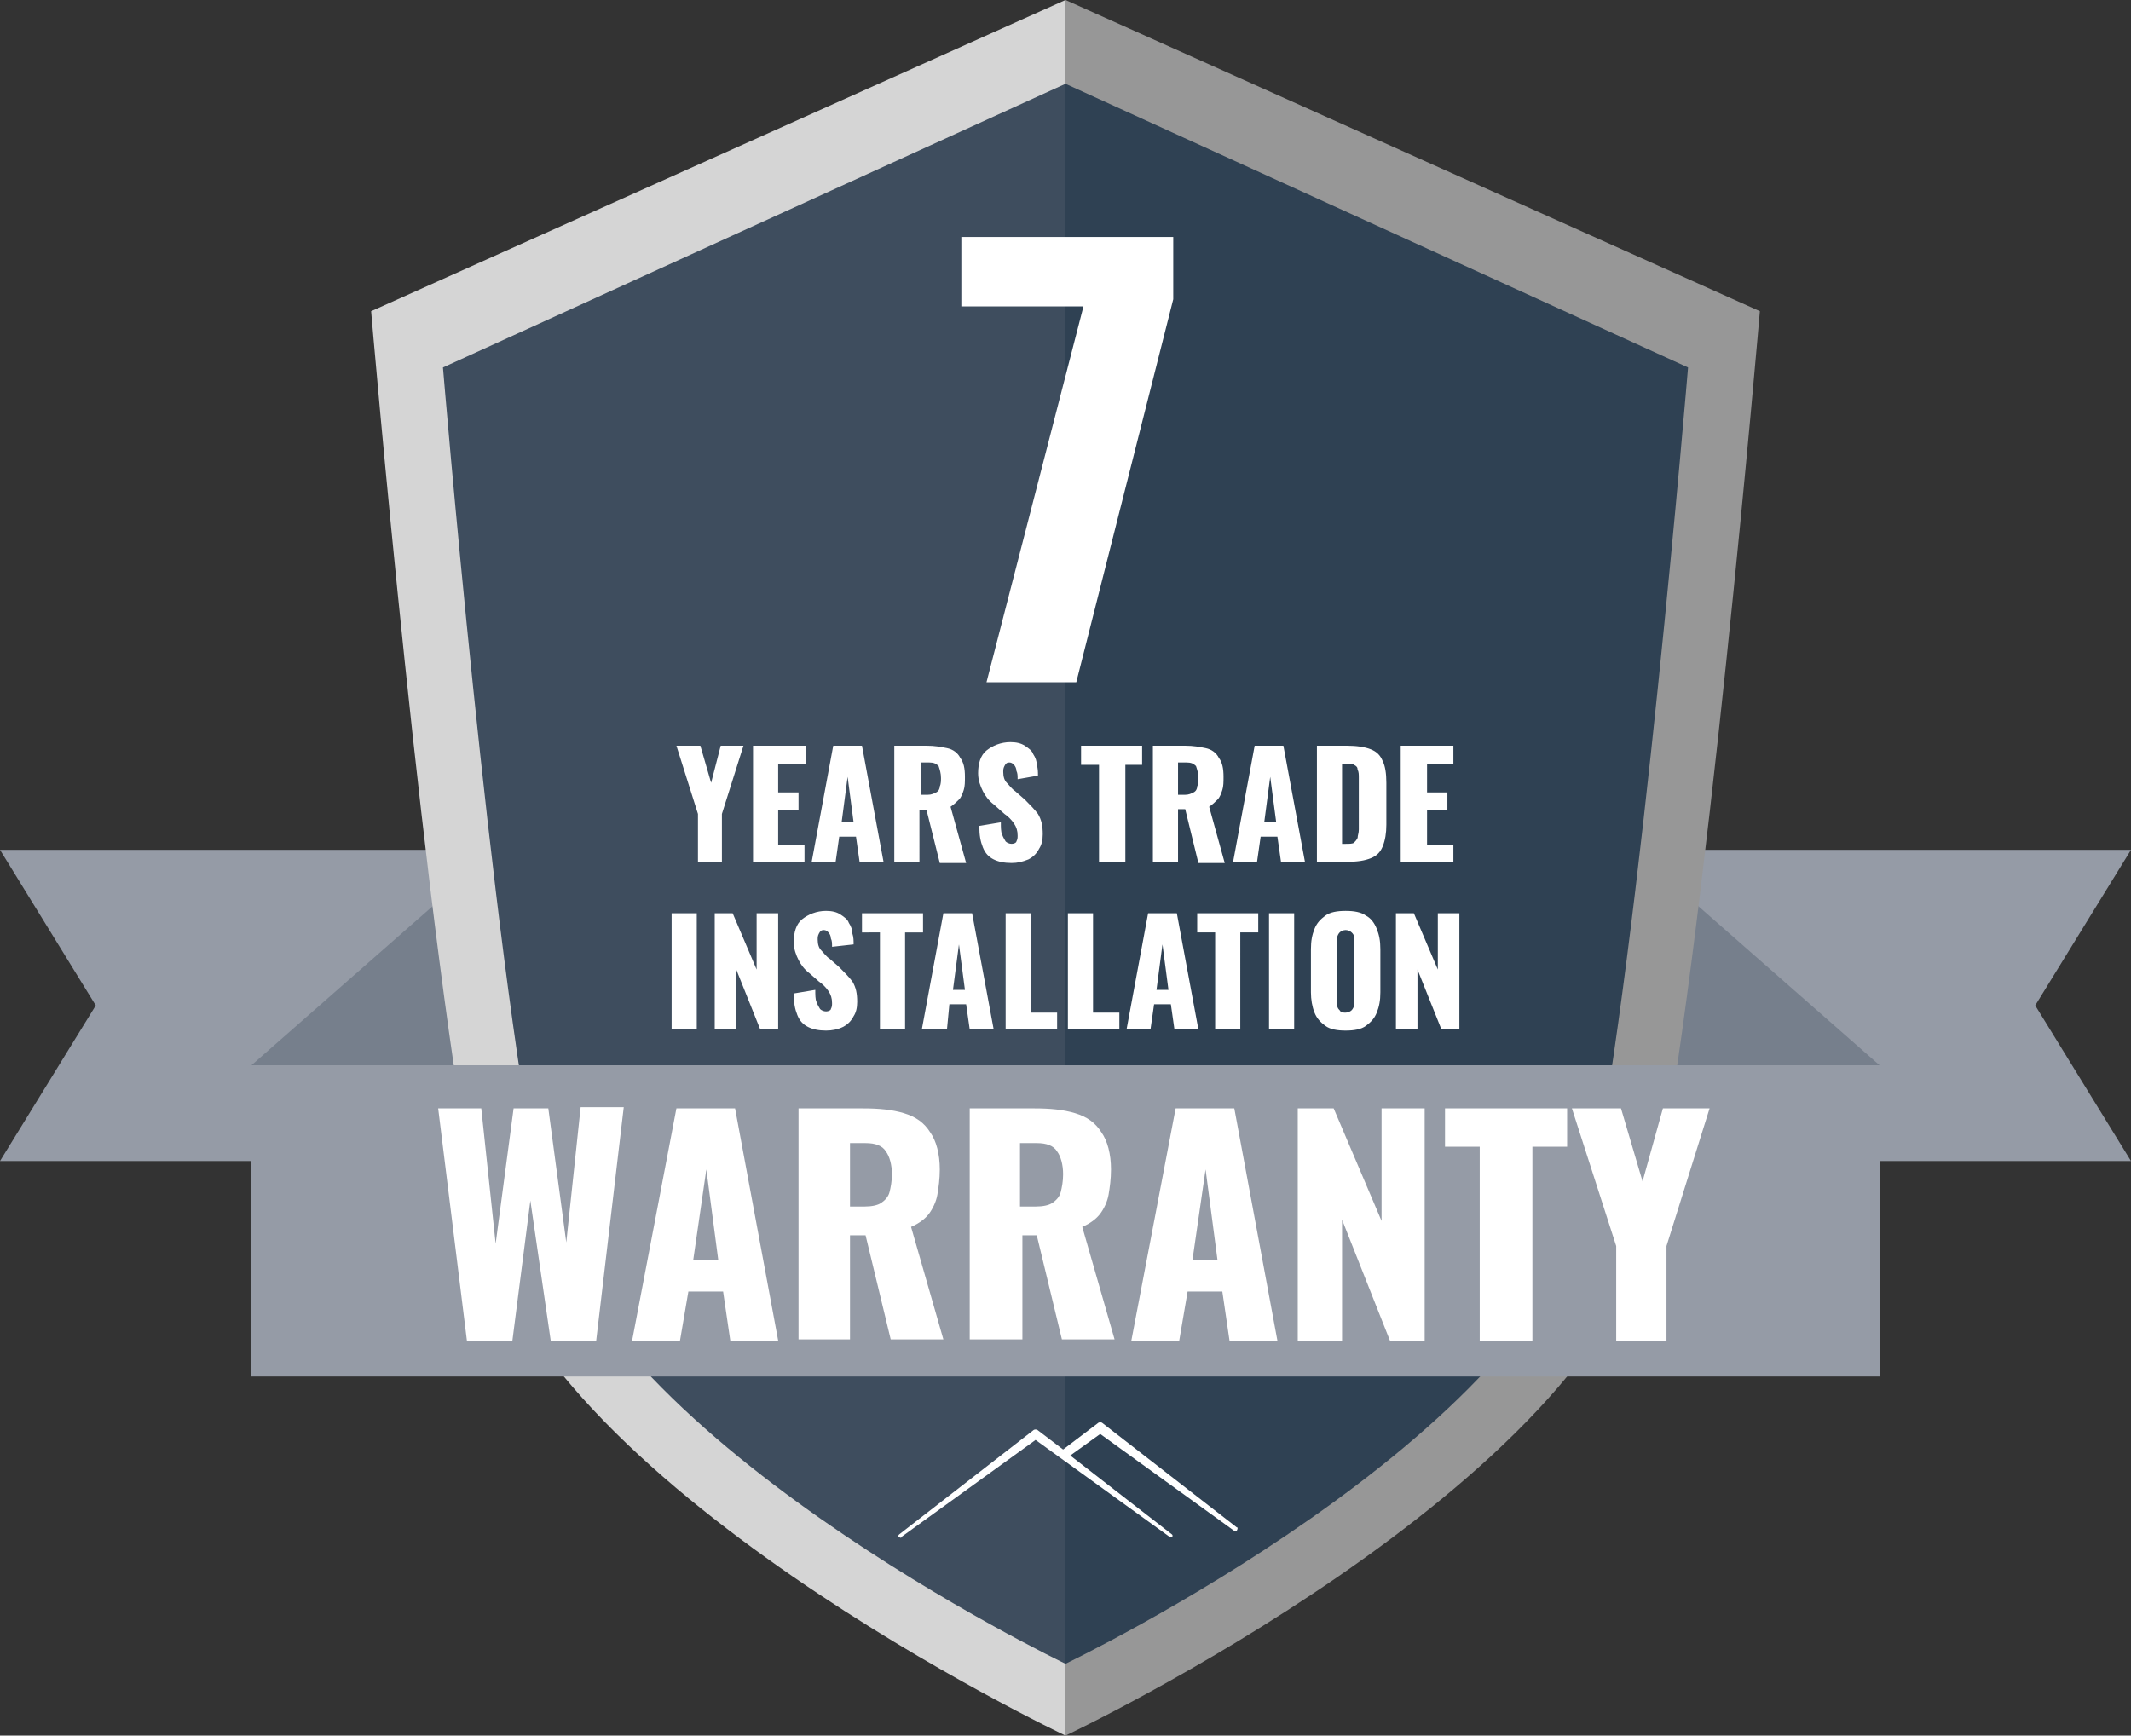
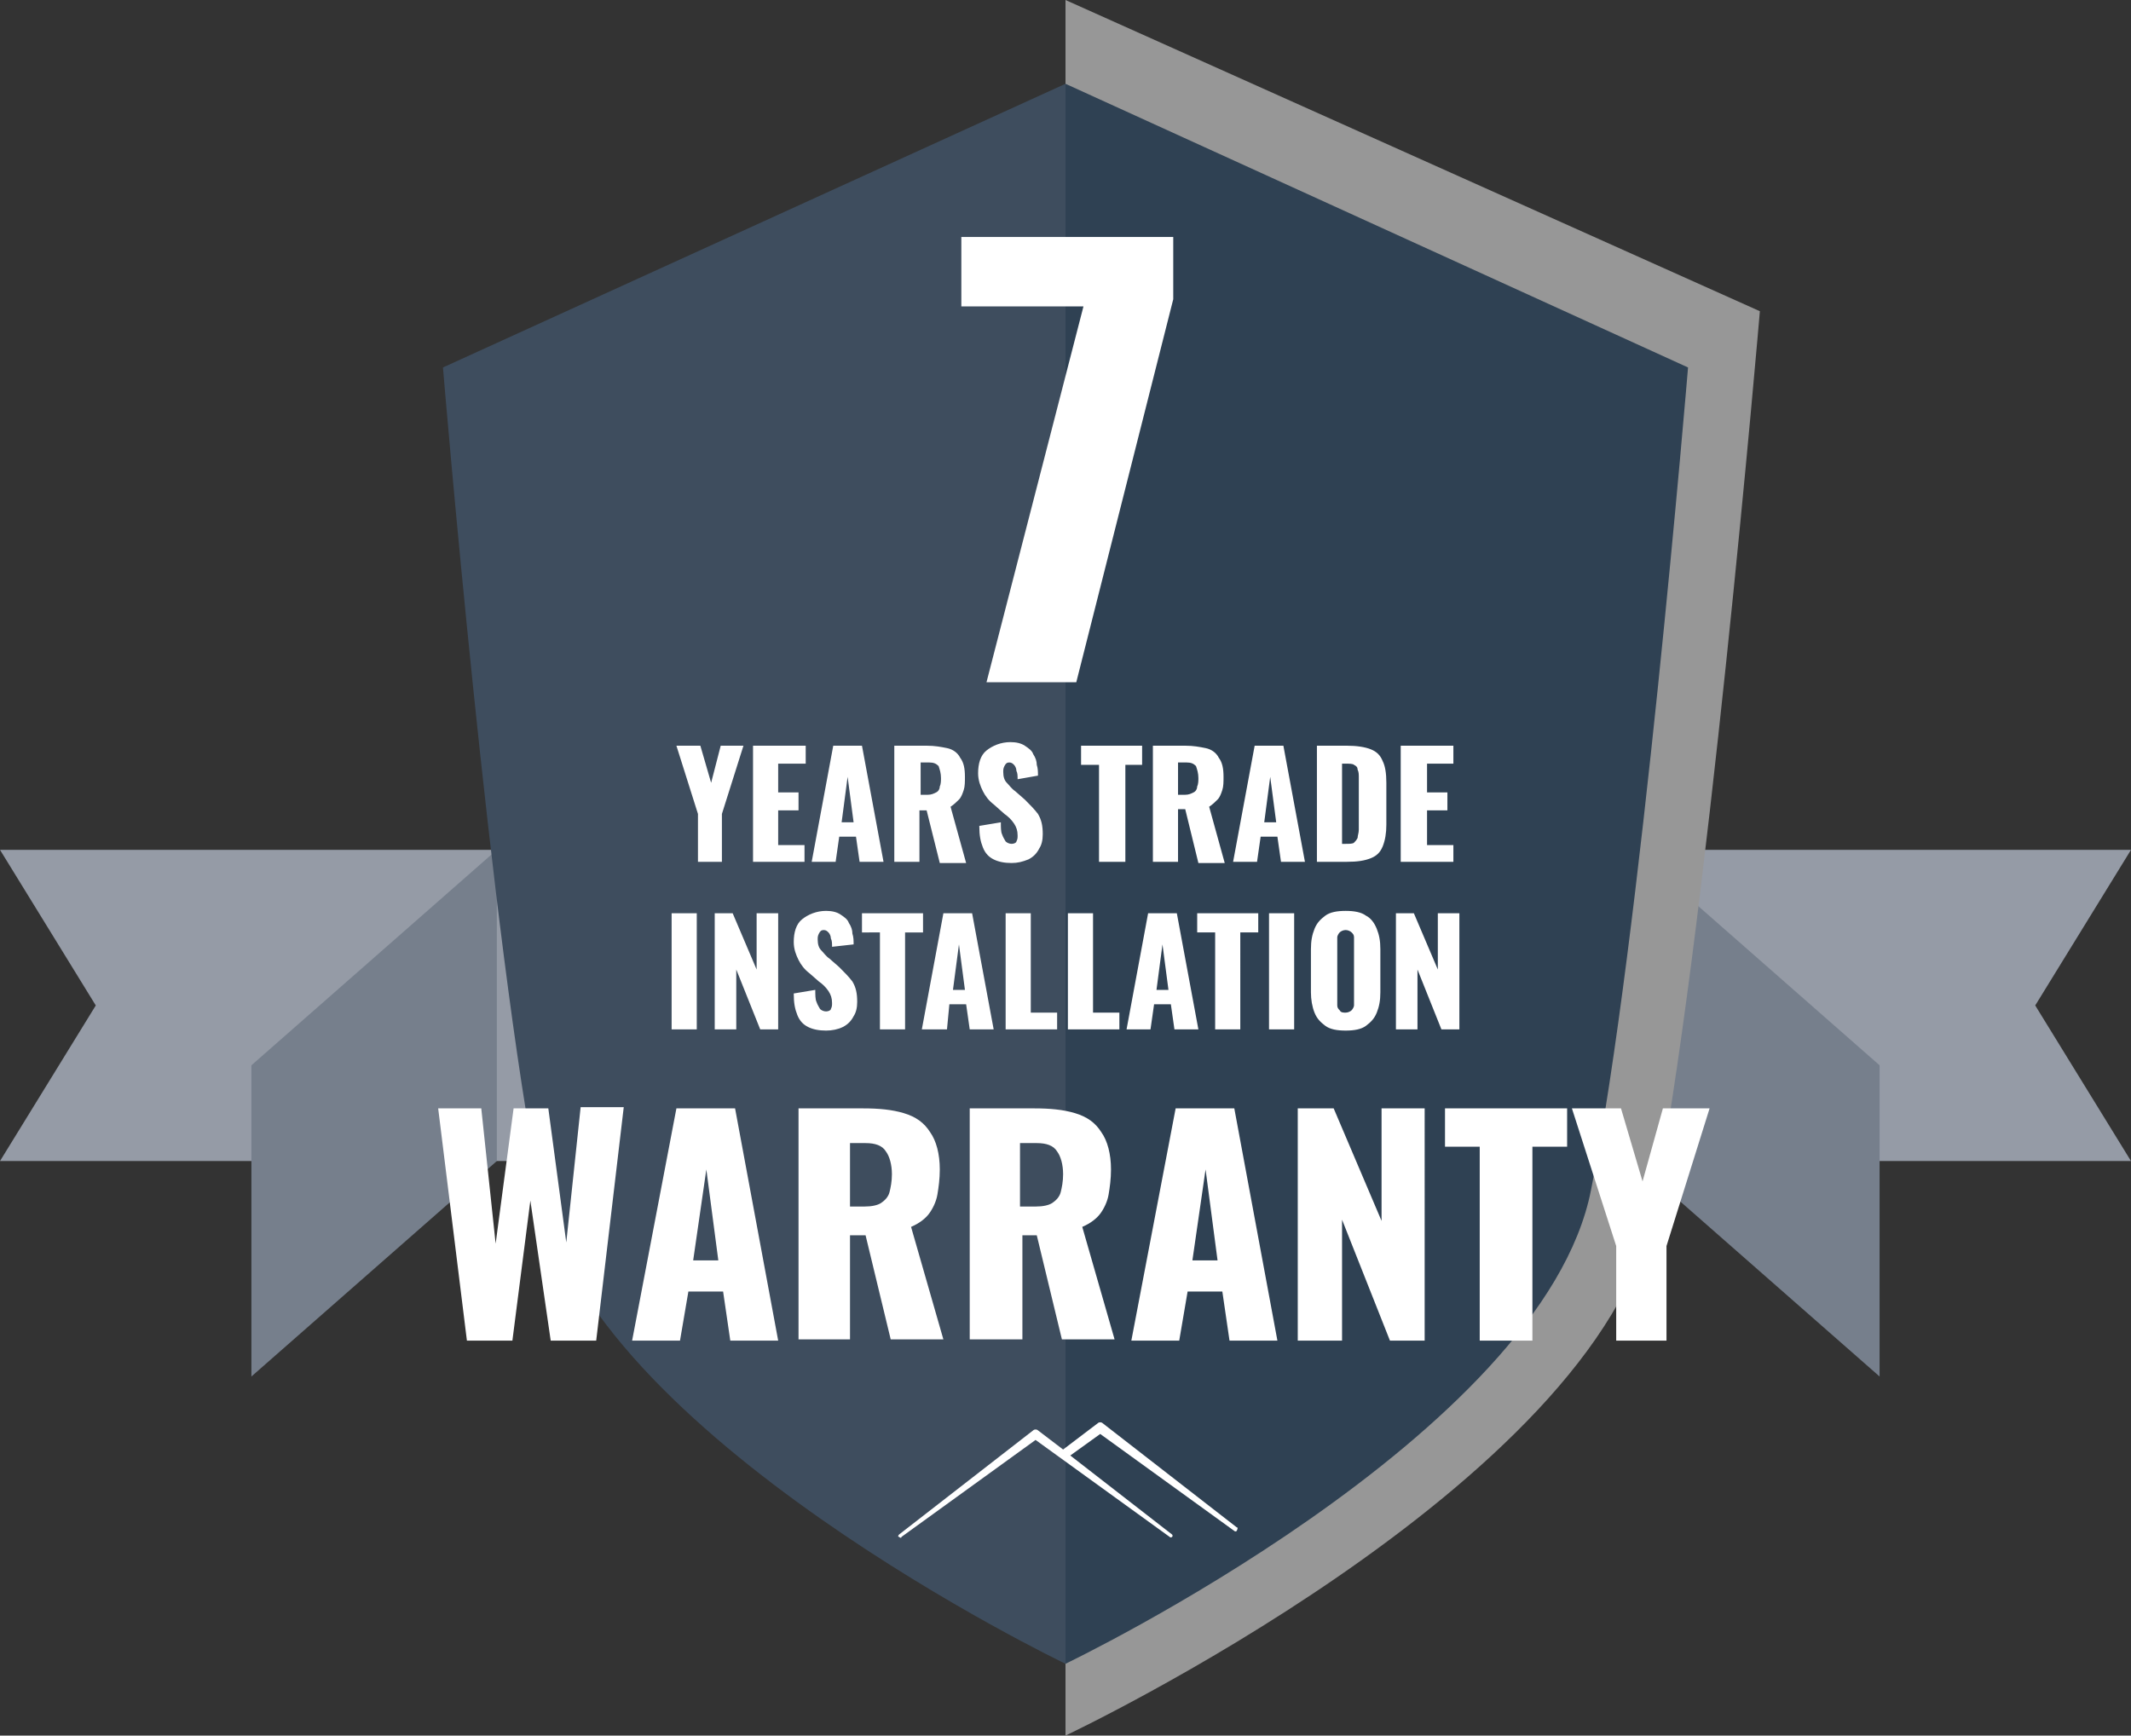
<svg xmlns="http://www.w3.org/2000/svg" version="1.1" id="Layer_1" x="0px" y="0px" viewBox="0 0 178 145" style="enable-background:new 0 0 178 145;" xml:space="preserve">
  <rect x="0" y="0" width="178" height="145" fill="#333333" stroke="none" />
  <style type="text/css">
	.st0{fill:#959BA6;}
	.st1{fill:#767F8C;}
	.st2{fill:#D5D5D5;}
	.st3{fill:#979797;}
	.st4{fill:#3E4D5E;}
	.st5{fill:#2F4153;}
	.st6{fill:#FFFFFF;}
</style>
  <path class="st0" d="M0,71h178l-8,13l8,13H0l8-13L0,71z" />
  <path class="st1" d="M21,89l20.5-18v26L21,115V89z" />
  <path class="st1" d="M157,89l-20.5-18v26l20.5,18V89z" />
-   <path class="st2" d="M31,26L89,0v145c0,0-44.5-21-49-43.5S31,26,31,26z" />
  <path class="st3" d="M147,26L89,0v145c0,0,44.5-21,49-43.5S147,26,147,26z" />
  <path class="st4" d="M37,30.7L89,7v132c0,0-39.9-19.1-43.9-39.6C41,78.9,37,30.7,37,30.7z" />
  <path class="st5" d="M141,30.7L89,7v132c0,0,39.9-19.1,43.9-39.6C137,78.9,141,30.7,141,30.7z" />
  <path class="st6" d="M56.1,86v-9.7h2.1V86H56.1z M59.7,86v-9.7h1.5l2,4.7v-4.7H65V86h-1.5l-2-5v5H59.7z M69,86.1  c-0.6,0-1.1-0.1-1.5-0.3c-0.4-0.2-0.7-0.5-0.9-1c-0.2-0.5-0.3-1-0.3-1.8l1.8-0.3c0,0.4,0,0.8,0.1,1c0.1,0.3,0.2,0.4,0.3,0.6  c0.1,0.1,0.3,0.2,0.5,0.2c0.2,0,0.4-0.1,0.4-0.2c0.1-0.2,0.1-0.3,0.1-0.5c0-0.4-0.1-0.7-0.3-1c-0.2-0.3-0.5-0.6-0.8-0.8l-0.8-0.7  c-0.4-0.3-0.7-0.7-0.9-1.1c-0.2-0.4-0.4-0.9-0.4-1.5c0-0.8,0.2-1.5,0.7-1.9c0.5-0.4,1.2-0.7,2-0.7c0.5,0,0.9,0.1,1.2,0.3  c0.3,0.2,0.6,0.4,0.7,0.7c0.2,0.3,0.3,0.6,0.3,0.9c0.1,0.3,0.1,0.6,0.1,0.9l-1.8,0.2c0-0.3,0-0.5-0.1-0.7c0-0.2-0.1-0.4-0.2-0.5  c-0.1-0.1-0.2-0.2-0.4-0.2c-0.2,0-0.3,0.1-0.4,0.3c-0.1,0.2-0.1,0.3-0.1,0.5c0,0.4,0.1,0.7,0.3,0.9c0.2,0.2,0.4,0.5,0.7,0.7l0.8,0.7  c0.4,0.4,0.8,0.8,1.1,1.2c0.3,0.5,0.4,1,0.4,1.7c0,0.5-0.1,0.9-0.3,1.2c-0.2,0.4-0.5,0.7-0.9,0.9C70,86,69.5,86.1,69,86.1z M73.5,86  v-8.1H72v-1.6h5.1v1.6h-1.5V86H73.5z M77,86l1.8-9.7h2.4l1.8,9.7h-2l-0.3-2.1h-1.4L79.1,86H77z M79.6,82.7h1l-0.5-3.8L79.6,82.7z   M84,86v-9.7h2.1v8.3h2.2V86H84z M89.2,86v-9.7h2.1v8.3h2.2V86H89.2z M94.1,86l1.8-9.7h2.4l1.8,9.7h-2l-0.3-2.1h-1.4L96.1,86H94.1z   M96.6,82.7h1l-0.5-3.8L96.6,82.7z M101.5,86v-8.1h-1.5v-1.6h5.1v1.6h-1.5V86H101.5z M106,86v-9.7h2.1V86H106z M112.4,86.1  c-0.7,0-1.3-0.1-1.7-0.4c-0.4-0.3-0.7-0.6-0.9-1.1c-0.2-0.5-0.3-1.1-0.3-1.7v-3.6c0-0.7,0.1-1.2,0.3-1.7c0.2-0.5,0.5-0.8,0.9-1.1  c0.4-0.3,1-0.4,1.7-0.4c0.7,0,1.3,0.1,1.7,0.4c0.4,0.2,0.7,0.6,0.9,1.1c0.2,0.5,0.3,1,0.3,1.7v3.6c0,0.7-0.1,1.2-0.3,1.7  c-0.2,0.5-0.5,0.8-0.9,1.1C113.7,86,113.1,86.1,112.4,86.1z M112.4,84.6c0.2,0,0.4-0.1,0.5-0.2c0.1-0.1,0.2-0.3,0.2-0.4  c0-0.2,0-0.4,0-0.5v-4.7c0-0.2,0-0.4,0-0.5c0-0.2-0.1-0.3-0.2-0.4c-0.1-0.1-0.3-0.2-0.5-0.2c-0.2,0-0.4,0.1-0.5,0.2  c-0.1,0.1-0.2,0.3-0.2,0.4c0,0.2,0,0.3,0,0.5v4.7c0,0.2,0,0.4,0,0.5c0,0.2,0.1,0.3,0.2,0.4C112,84.6,112.2,84.6,112.4,84.6z   M116.6,86v-9.7h1.5l2,4.7v-4.7h1.8V86h-1.5l-2-5v5H116.6z" />
  <path class="st6" d="M58.3,72v-4l-1.8-5.7h2l0.9,3.1l0.8-3.1h1.9L60.3,68v4H58.3z M62.9,72v-9.7h4.4v1.5H65v2.4h1.7v1.5H65v2.9h2.2  V72H62.9z M67.8,72l1.8-9.7H72l1.8,9.7h-2l-0.3-2.1h-1.4L69.8,72H67.8z M70.3,68.7h1l-0.5-3.8L70.3,68.7z M74.7,72v-9.7h2.7  c0.7,0,1.2,0.1,1.7,0.2c0.5,0.1,0.9,0.4,1.1,0.8c0.3,0.4,0.4,0.9,0.4,1.6c0,0.4,0,0.8-0.1,1.1c-0.1,0.3-0.2,0.6-0.4,0.8  c-0.2,0.2-0.4,0.4-0.7,0.6l1.3,4.7h-2.2l-1.1-4.4h-0.6V72H74.7z M76.9,66.4h0.6c0.3,0,0.5-0.1,0.7-0.2c0.2-0.1,0.3-0.3,0.3-0.5  c0.1-0.2,0.1-0.5,0.1-0.7c0-0.4-0.1-0.7-0.2-1c-0.2-0.2-0.4-0.3-0.8-0.3h-0.7V66.4z M84.5,72.1c-0.6,0-1.1-0.1-1.5-0.3  c-0.4-0.2-0.7-0.5-0.9-1c-0.2-0.5-0.3-1-0.3-1.8l1.8-0.3c0,0.4,0,0.8,0.1,1c0.1,0.3,0.2,0.4,0.3,0.6c0.1,0.1,0.3,0.2,0.5,0.2  c0.2,0,0.4-0.1,0.4-0.2c0.1-0.2,0.1-0.3,0.1-0.5c0-0.4-0.1-0.7-0.3-1c-0.2-0.3-0.5-0.6-0.8-0.8L83,67.2c-0.4-0.3-0.7-0.7-0.9-1.1  c-0.2-0.4-0.4-0.9-0.4-1.5c0-0.8,0.2-1.5,0.7-1.9c0.5-0.4,1.2-0.7,2-0.7c0.5,0,0.9,0.1,1.2,0.3c0.3,0.2,0.6,0.4,0.7,0.7  c0.2,0.3,0.3,0.6,0.3,0.9c0.1,0.3,0.1,0.6,0.1,0.9L85,65.1c0-0.3,0-0.5-0.1-0.7c0-0.2-0.1-0.4-0.2-0.5c-0.1-0.1-0.2-0.2-0.4-0.2  c-0.2,0-0.3,0.1-0.4,0.3c-0.1,0.2-0.1,0.3-0.1,0.5c0,0.4,0.1,0.7,0.3,0.9c0.2,0.2,0.4,0.5,0.7,0.7l0.8,0.7c0.4,0.4,0.8,0.8,1.1,1.2  c0.3,0.5,0.4,1,0.4,1.7c0,0.5-0.1,0.9-0.3,1.2c-0.2,0.4-0.5,0.7-0.9,0.9C85.4,72,85,72.1,84.5,72.1z M91.8,72v-8.1h-1.5v-1.6h5.1  v1.6H94V72H91.8z M96.3,72v-9.7H99c0.7,0,1.2,0.1,1.7,0.2c0.5,0.1,0.9,0.4,1.1,0.8c0.3,0.4,0.4,0.9,0.4,1.6c0,0.4,0,0.8-0.1,1.1  c-0.1,0.3-0.2,0.6-0.4,0.8c-0.2,0.2-0.4,0.4-0.7,0.6l1.3,4.7h-2.2L99,67.6h-0.6V72H96.3z M98.4,66.4H99c0.3,0,0.5-0.1,0.7-0.2  c0.2-0.1,0.3-0.3,0.3-0.5c0.1-0.2,0.1-0.5,0.1-0.7c0-0.4-0.1-0.7-0.2-1c-0.2-0.2-0.4-0.3-0.8-0.3h-0.7V66.4z M103,72l1.8-9.7h2.4  l1.8,9.7h-2l-0.3-2.1h-1.4L105,72H103z M105.6,68.7h1l-0.5-3.8L105.6,68.7z M110,72v-9.7h2.5c0.8,0,1.5,0.1,2,0.3  c0.5,0.2,0.8,0.5,1,1c0.2,0.4,0.3,1,0.3,1.8v3.5c0,0.7-0.1,1.3-0.3,1.8c-0.2,0.5-0.5,0.8-1,1c-0.5,0.2-1.1,0.3-2,0.3H110z   M112.1,70.5h0.3c0.3,0,0.6,0,0.7-0.1c0.1-0.1,0.2-0.2,0.3-0.4c0-0.2,0.1-0.4,0.1-0.7V65c0-0.3,0-0.5-0.1-0.7c0-0.2-0.1-0.3-0.3-0.4  c-0.1-0.1-0.4-0.1-0.7-0.1h-0.3V70.5z M117,72v-9.7h4.4v1.5h-2.2v2.4h1.7v1.5h-1.7v2.9h2.2V72H117z" />
  <path class="st6" d="M82.4,57l8.1-31.4H80.3v-5.8H98V25l-8.1,32H82.4z" />
-   <rect x="21" y="89" class="st0" width="136" height="26" />
  <path class="st6" d="M39,112l-2.4-19.4h3.6l1.2,11.3l1.5-11.3h2.9l1.5,11.2l1.2-11.3h3.6L49.8,112H46l-1.7-11.7L42.8,112H39z   M52.8,112l3.7-19.4h4.9l3.6,19.4h-4l-0.6-4.1h-2.9l-0.7,4.1H52.8z M57.9,105.3h2.1l-1-7.6L57.9,105.3z M66.7,112V92.6h5.4  c1.3,0,2.4,0.1,3.4,0.4c1,0.3,1.7,0.8,2.2,1.6c0.5,0.7,0.8,1.8,0.8,3.1c0,0.8-0.1,1.5-0.2,2.1c-0.1,0.6-0.4,1.2-0.7,1.6  c-0.3,0.4-0.8,0.8-1.5,1.1l2.7,9.4h-4.4l-2.1-8.7H71v8.7H66.7z M71,100.8h1.2c0.6,0,1.1-0.1,1.4-0.3c0.3-0.2,0.6-0.5,0.7-0.9  c0.1-0.4,0.2-0.9,0.2-1.5c0-0.8-0.2-1.5-0.5-1.9c-0.3-0.5-0.9-0.7-1.7-0.7H71V100.8z M81,112V92.6h5.4c1.3,0,2.4,0.1,3.4,0.4  c1,0.3,1.7,0.8,2.2,1.6c0.5,0.7,0.8,1.8,0.8,3.1c0,0.8-0.1,1.5-0.2,2.1c-0.1,0.6-0.4,1.2-0.7,1.6c-0.3,0.4-0.8,0.8-1.5,1.1l2.7,9.4  h-4.4l-2.1-8.7h-1.2v8.7H81z M85.3,100.8h1.2c0.6,0,1.1-0.1,1.4-0.3c0.3-0.2,0.6-0.5,0.7-0.9c0.1-0.4,0.2-0.9,0.2-1.5  c0-0.8-0.2-1.5-0.5-1.9c-0.3-0.5-0.9-0.7-1.7-0.7h-1.4V100.8z M94.5,112l3.7-19.4h4.9l3.6,19.4h-4l-0.6-4.1h-2.9l-0.7,4.1H94.5z   M99.6,105.3h2.1l-1-7.6L99.6,105.3z M108.4,112V92.6h3l4,9.4v-9.4h3.6V112h-2.9l-4-10.1V112H108.4z M123.6,112V95.8h-2.9v-3.2h10.2  v3.2H128V112H123.6z M135,112v-7.9l-3.7-11.5h4.1l1.8,6.1l1.7-6.1h3.9l-3.6,11.5v7.9H135z" />
  <g>
    <path class="st6" d="M103.3,127.6l-11.2-8.7c-0.1-0.1-0.3-0.1-0.4,0l-2.9,2.2l-2.1-1.6c-0.1-0.1-0.3-0.1-0.4,0l-11.2,8.7   c-0.1,0.1-0.1,0.2,0,0.2c0.1,0.1,0.2,0.1,0.2,0l11.2-8.1l11.2,8.1c0.1,0.1,0.2,0,0.2,0c0.1-0.1,0-0.2,0-0.2l-8.5-6.6l2.5-1.8   l11.2,8.1c0.1,0.1,0.2,0,0.2,0C103.4,127.7,103.4,127.6,103.3,127.6" />
  </g>
</svg>